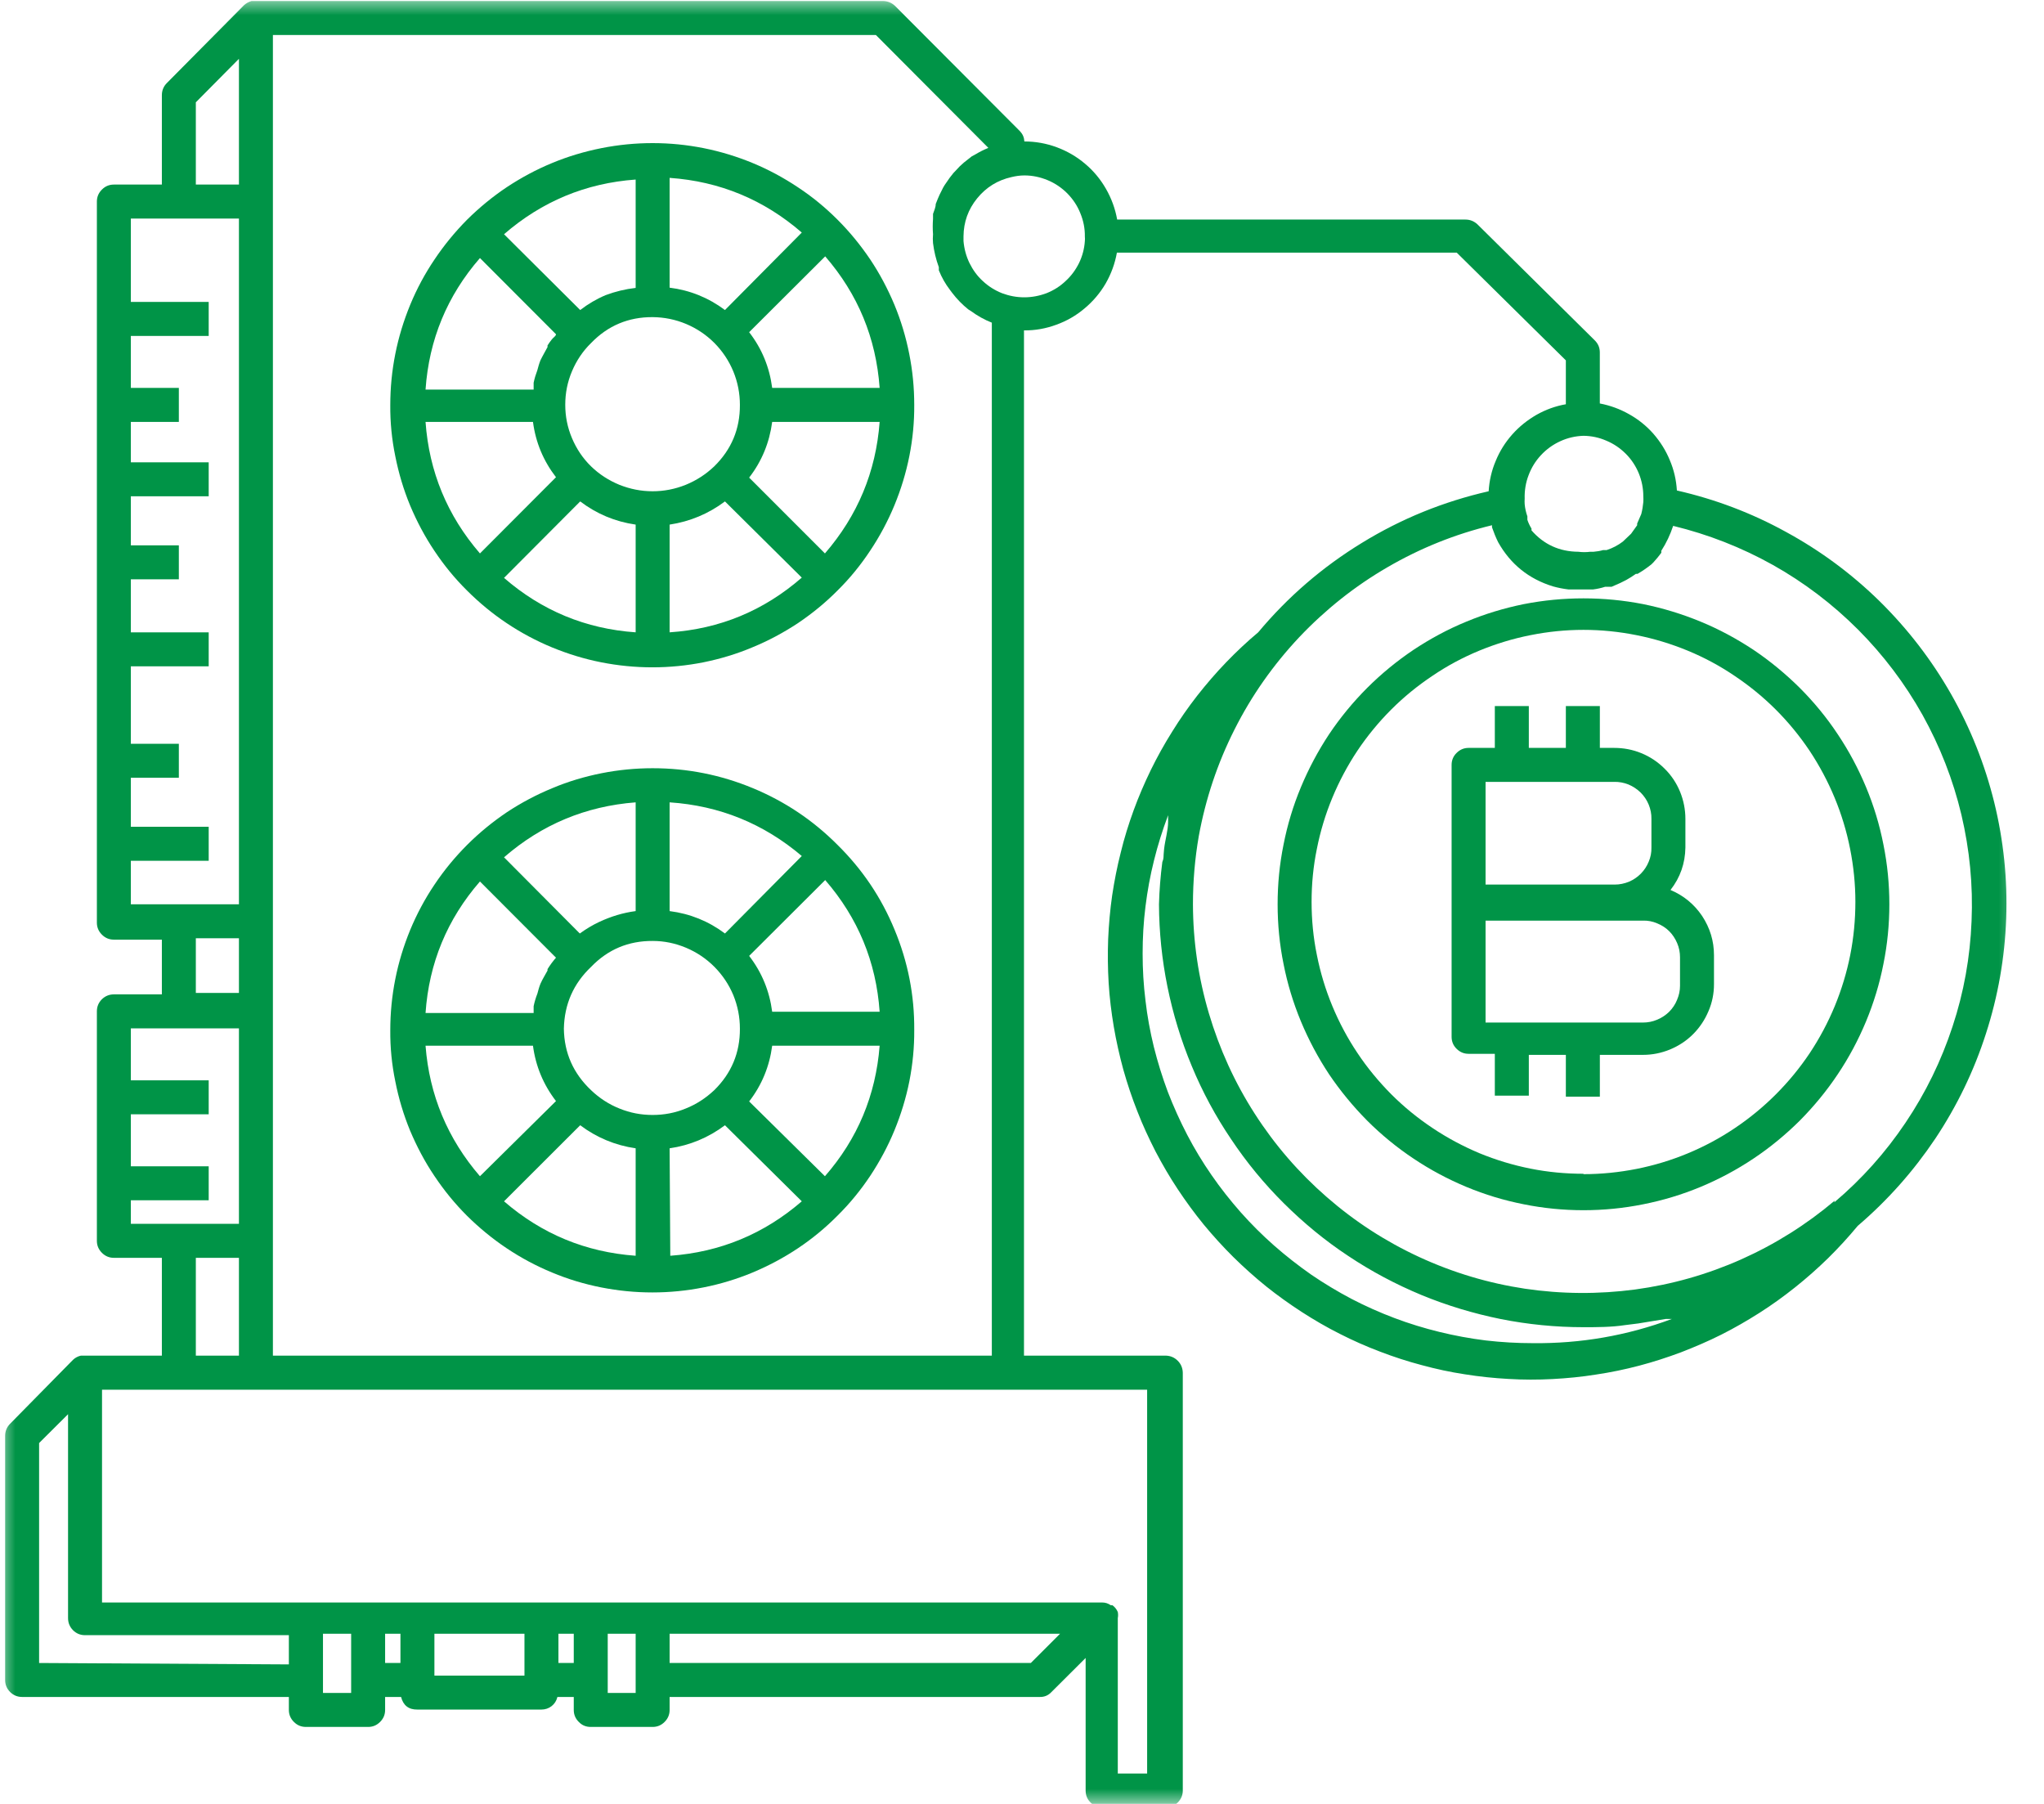
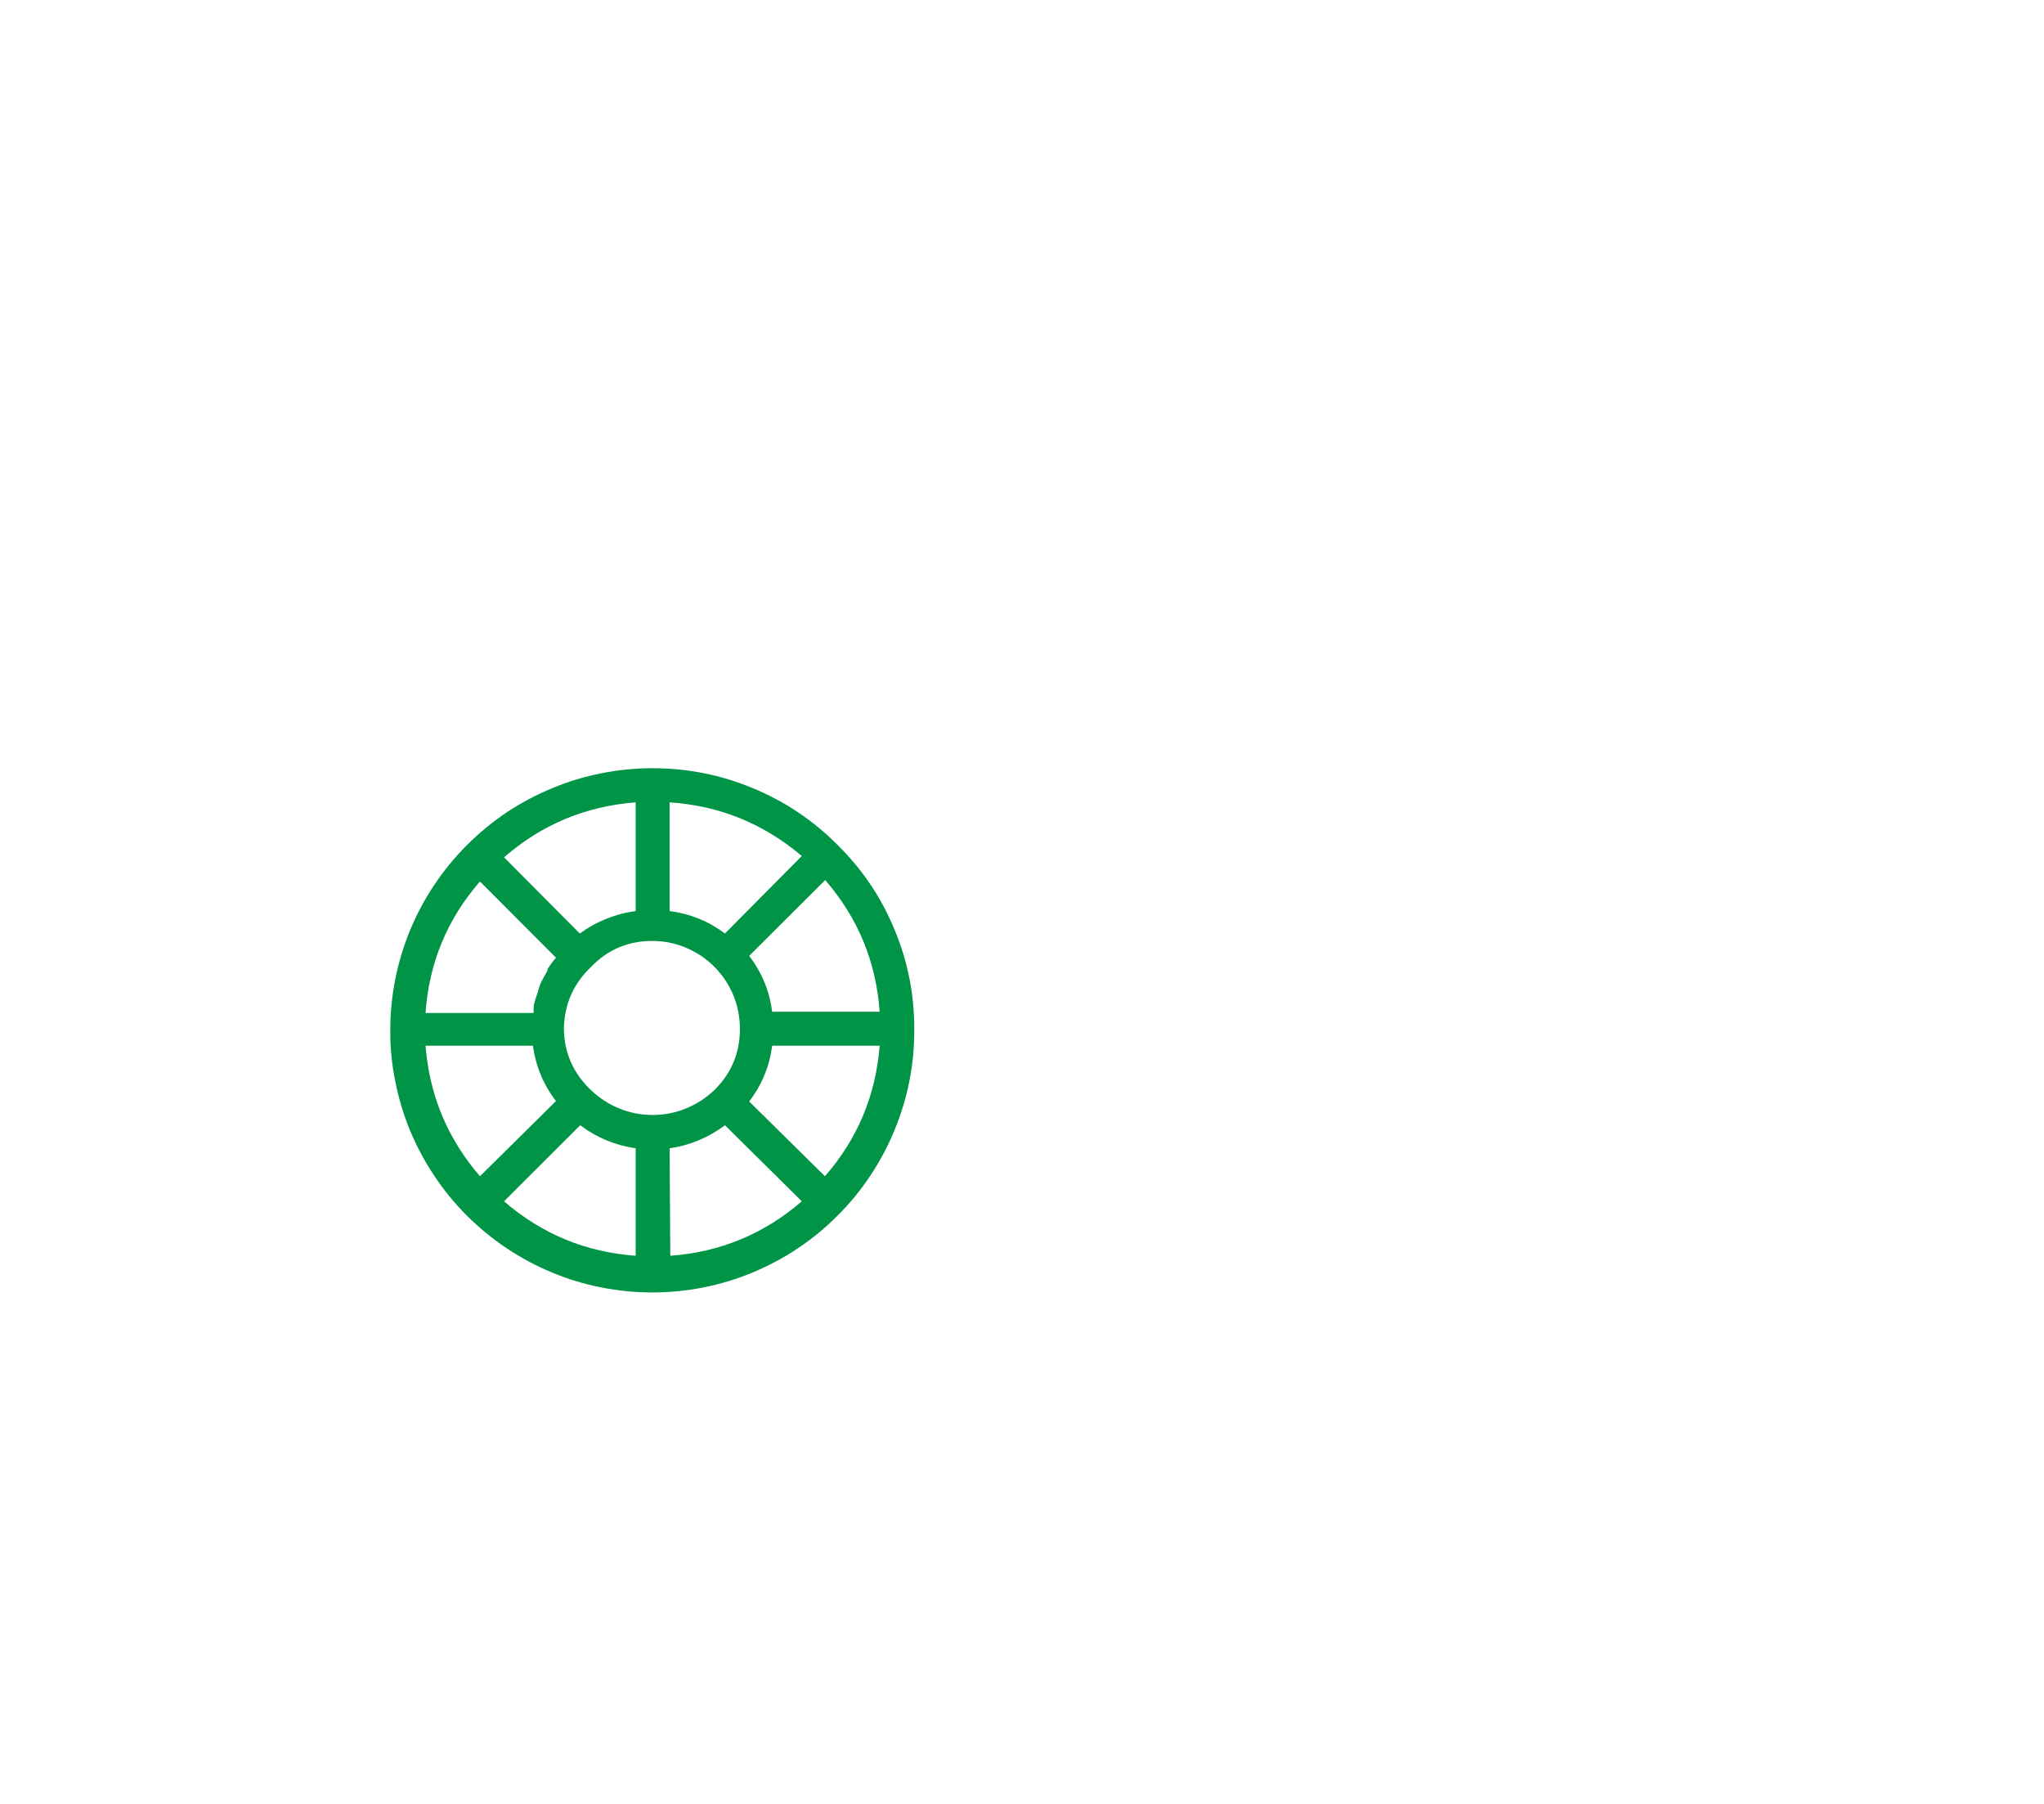
<svg xmlns="http://www.w3.org/2000/svg" width="68" height="60" viewBox="0 0 68 60" fill="none">
  <path d="M21.712 25.552C21.139 25.552 20.569 25.608 20.009 25.719C19.448 25.831 18.9 25.993 18.373 26.216C17.842 26.434 17.341 26.7 16.862 27.016C16.387 27.337 15.946 27.697 15.539 28.104C15.137 28.506 14.773 28.947 14.456 29.422C14.135 29.897 13.866 30.402 13.647 30.929C13.429 31.46 13.262 32.004 13.151 32.564C13.039 33.129 12.984 33.694 12.984 34.268C12.979 34.842 13.035 35.407 13.151 35.968C13.262 36.533 13.425 37.076 13.643 37.607C13.866 38.134 14.131 38.639 14.452 39.114C14.769 39.589 15.128 40.03 15.535 40.437C15.942 40.839 16.383 41.203 16.858 41.52C17.333 41.837 17.834 42.106 18.365 42.325C18.895 42.547 19.439 42.71 20 42.821C20.565 42.932 21.13 42.988 21.704 42.988C22.277 42.988 22.842 42.932 23.403 42.821C23.968 42.71 24.512 42.543 25.038 42.325C25.569 42.102 26.07 41.837 26.55 41.516C27.025 41.199 27.466 40.835 27.868 40.428C28.275 40.026 28.634 39.585 28.951 39.11C29.268 38.63 29.538 38.129 29.756 37.599C29.974 37.068 30.141 36.524 30.253 35.963C30.364 35.398 30.419 34.833 30.415 34.26C30.424 33.104 30.205 31.991 29.76 30.921C29.319 29.85 28.686 28.913 27.86 28.099C27.046 27.282 26.104 26.652 25.038 26.212C23.973 25.771 22.864 25.552 21.712 25.552ZM18.215 32.282C18.138 32.427 18.048 32.564 17.979 32.723C17.936 32.83 17.907 32.941 17.877 33.052C17.825 33.185 17.782 33.326 17.753 33.468C17.753 33.536 17.753 33.617 17.753 33.694H14.157C14.272 32.033 14.876 30.574 15.967 29.319L18.497 31.854C18.497 31.854 18.399 31.965 18.352 32.033C18.305 32.098 18.258 32.166 18.215 32.235V32.282ZM24.118 31.049C23.57 30.638 22.954 30.39 22.277 30.304V26.687C23.938 26.798 25.402 27.393 26.674 28.472L24.118 31.049ZM21.147 30.304C20.723 30.36 20.321 30.484 19.936 30.664C19.709 30.771 19.495 30.899 19.289 31.049L16.768 28.515C18.026 27.423 19.486 26.815 21.147 26.687V30.304ZM19.666 32.158C20.223 31.58 20.907 31.293 21.712 31.297C22.098 31.297 22.466 31.374 22.825 31.524C23.18 31.674 23.493 31.884 23.767 32.158C24.037 32.432 24.247 32.744 24.396 33.099C24.542 33.459 24.615 33.827 24.615 34.217C24.619 35.017 24.332 35.702 23.759 36.263C23.48 36.524 23.168 36.73 22.812 36.871C22.461 37.016 22.093 37.085 21.712 37.085C21.327 37.085 20.963 37.016 20.608 36.871C20.253 36.73 19.94 36.524 19.666 36.263C19.075 35.706 18.771 35.026 18.759 34.217C18.776 33.403 19.075 32.718 19.666 32.158ZM19.302 37.427C19.85 37.838 20.466 38.095 21.147 38.194V41.768C19.486 41.648 18.026 41.045 16.768 39.957L19.302 37.427ZM22.277 38.194C22.954 38.095 23.57 37.838 24.118 37.427L26.674 39.957C25.415 41.045 23.955 41.648 22.299 41.768L22.277 38.194ZM24.923 36.635C25.347 36.087 25.599 35.467 25.689 34.782H29.264C29.135 36.43 28.532 37.877 27.444 39.123L24.923 36.635ZM25.689 33.652C25.599 32.962 25.347 32.346 24.923 31.794L27.453 29.272C28.544 30.531 29.148 31.991 29.264 33.652H25.689ZM14.157 34.782H17.731C17.821 35.462 18.078 36.079 18.497 36.623L15.967 39.123C14.889 37.873 14.285 36.426 14.157 34.782Z" fill="#009447" />
-   <path d="M21.712 4.76C21.139 4.76 20.569 4.816 20.009 4.927C19.448 5.039 18.9 5.201 18.373 5.42C17.842 5.638 17.341 5.908 16.862 6.224C16.387 6.541 15.946 6.905 15.539 7.307C15.137 7.714 14.773 8.155 14.456 8.63C14.135 9.105 13.866 9.606 13.647 10.137C13.429 10.668 13.262 11.211 13.151 11.772C13.039 12.333 12.984 12.902 12.984 13.476C12.979 14.045 13.035 14.615 13.151 15.176C13.262 15.736 13.425 16.284 13.643 16.811C13.866 17.342 14.131 17.843 14.452 18.322C14.769 18.797 15.128 19.238 15.535 19.64C15.942 20.047 16.383 20.411 16.858 20.728C17.333 21.045 17.834 21.314 18.365 21.533C18.895 21.751 19.439 21.918 20 22.029C20.565 22.14 21.13 22.196 21.704 22.196C22.277 22.196 22.842 22.14 23.403 22.029C23.968 21.914 24.512 21.751 25.038 21.528C25.569 21.31 26.07 21.04 26.55 20.724C27.025 20.402 27.466 20.043 27.868 19.636C28.275 19.234 28.634 18.793 28.951 18.313C29.268 17.838 29.538 17.333 29.756 16.806C29.974 16.276 30.141 15.732 30.253 15.167C30.364 14.606 30.419 14.041 30.415 13.467C30.415 12.894 30.36 12.329 30.248 11.768C30.137 11.207 29.974 10.664 29.756 10.137C29.533 9.606 29.268 9.105 28.951 8.63C28.63 8.155 28.27 7.714 27.868 7.312C27.461 6.905 27.025 6.545 26.545 6.229C26.07 5.912 25.569 5.642 25.043 5.424C24.516 5.206 23.968 5.039 23.407 4.927C22.847 4.816 22.282 4.76 21.712 4.76ZM18.215 11.545C18.138 11.691 18.048 11.841 17.979 11.986C17.936 12.093 17.907 12.2 17.877 12.312C17.825 12.449 17.782 12.59 17.753 12.731C17.753 12.812 17.753 12.881 17.753 12.958H14.157C14.272 11.297 14.876 9.837 15.967 8.583L18.497 11.117C18.497 11.181 18.399 11.229 18.352 11.297C18.305 11.357 18.258 11.421 18.215 11.49V11.545ZM24.118 10.312C23.57 9.902 22.954 9.653 22.277 9.568V5.916C23.942 6.032 25.411 6.64 26.674 7.735L24.118 10.312ZM21.147 9.576C20.805 9.615 20.471 9.696 20.15 9.816C19.846 9.944 19.563 10.111 19.302 10.312L16.768 7.791C18.026 6.7 19.486 6.092 21.147 5.972V9.576ZM19.666 11.408C20.223 10.831 20.907 10.544 21.712 10.548C22.098 10.552 22.466 10.625 22.825 10.775C23.18 10.925 23.493 11.134 23.767 11.408C24.037 11.682 24.247 11.995 24.396 12.354C24.542 12.71 24.615 13.082 24.615 13.467C24.619 14.272 24.332 14.953 23.759 15.514C23.48 15.779 23.168 15.98 22.812 16.126C22.461 16.267 22.093 16.34 21.712 16.34C21.327 16.34 20.963 16.267 20.608 16.126C20.253 15.98 19.94 15.779 19.666 15.514C19.388 15.244 19.178 14.927 19.028 14.572C18.878 14.217 18.805 13.848 18.805 13.463C18.805 13.074 18.878 12.706 19.028 12.35C19.178 11.995 19.388 11.678 19.666 11.408ZM19.302 16.678C19.85 17.093 20.462 17.35 21.147 17.449V21.032C19.486 20.916 18.026 20.312 16.768 19.221L19.302 16.678ZM22.277 17.449C22.954 17.346 23.57 17.089 24.118 16.678L26.674 19.212C25.411 20.312 23.947 20.92 22.277 21.032V17.449ZM24.923 15.886C25.347 15.338 25.599 14.717 25.689 14.033H29.264C29.14 15.694 28.532 17.149 27.444 18.408L24.923 15.886ZM25.689 12.902C25.599 12.213 25.347 11.597 24.923 11.049L27.453 8.527C28.544 9.786 29.144 11.242 29.264 12.902H25.689ZM14.157 14.033H17.731C17.821 14.717 18.078 15.33 18.497 15.873L15.967 18.408C14.88 17.149 14.276 15.689 14.157 14.033Z" fill="#009447" />
  <mask id="mask0_408_818" style="mask-type:luminance" maskUnits="userSpaceOnUse" x="0" y="0" width="68" height="60">
    <path d="M0 0H67.393V60H0V0Z" fill="white" />
  </mask>
  <g mask="url(#mask0_408_818)">
-     <path d="M55.787 16.314C55.766 15.967 55.689 15.629 55.552 15.308C55.419 14.983 55.235 14.692 55.004 14.426C54.773 14.165 54.503 13.947 54.195 13.776C53.891 13.604 53.566 13.485 53.223 13.42V11.725C53.223 11.571 53.172 11.443 53.065 11.331L49.152 7.462C49.041 7.359 48.908 7.303 48.754 7.303H37.166C37.102 6.944 36.977 6.601 36.793 6.28C36.609 5.959 36.378 5.681 36.096 5.445C35.813 5.206 35.501 5.026 35.154 4.897C34.807 4.769 34.447 4.705 34.079 4.705C34.071 4.572 34.024 4.461 33.934 4.366L29.773 0.193C29.657 0.086 29.52 0.034 29.366 0.034H8.369C8.274 0.06 8.193 0.107 8.12 0.171L5.552 2.761C5.441 2.872 5.385 3.009 5.385 3.168V6.139H3.788C3.634 6.139 3.501 6.194 3.39 6.306C3.279 6.417 3.223 6.55 3.223 6.704V30.689C3.223 30.843 3.279 30.976 3.39 31.087C3.501 31.199 3.634 31.254 3.788 31.254H5.385V33.074H3.788C3.634 33.074 3.501 33.129 3.39 33.236C3.279 33.348 3.223 33.48 3.223 33.639V41.272C3.223 41.426 3.279 41.558 3.39 41.67C3.501 41.781 3.634 41.837 3.788 41.837H5.385V45.09H2.692C2.594 45.111 2.504 45.158 2.431 45.227L0.329 47.363C0.222 47.474 0.171 47.607 0.171 47.761V55.878C0.171 56.036 0.227 56.169 0.338 56.28C0.445 56.387 0.582 56.443 0.736 56.443H9.61V56.875C9.61 57.029 9.666 57.162 9.777 57.273C9.888 57.385 10.021 57.44 10.18 57.44H12.247C12.401 57.44 12.534 57.385 12.645 57.273C12.757 57.162 12.812 57.029 12.812 56.875V56.443H13.343C13.416 56.725 13.596 56.867 13.887 56.862H18.013C18.137 56.862 18.253 56.824 18.352 56.747C18.45 56.67 18.514 56.567 18.544 56.443H19.088V56.875C19.088 57.029 19.143 57.162 19.255 57.273C19.362 57.385 19.494 57.44 19.653 57.44H21.712C21.866 57.44 21.999 57.385 22.11 57.273C22.221 57.162 22.277 57.029 22.277 56.875V56.443H34.589C34.747 56.447 34.876 56.391 34.983 56.276L36.117 55.146V59.555C36.117 59.709 36.168 59.842 36.28 59.953C36.391 60.064 36.524 60.12 36.682 60.12H38.784C38.938 60.12 39.071 60.064 39.182 59.953C39.293 59.842 39.349 59.709 39.349 59.555V45.659C39.345 45.501 39.289 45.368 39.182 45.261C39.071 45.15 38.938 45.094 38.784 45.09H34.066V10.989C34.439 10.993 34.794 10.929 35.141 10.801C35.488 10.676 35.8 10.497 36.083 10.257C36.365 10.021 36.601 9.743 36.785 9.426C36.969 9.105 37.093 8.763 37.157 8.403H48.463L52.093 11.986V13.446C51.746 13.506 51.421 13.626 51.117 13.797C50.813 13.973 50.543 14.187 50.308 14.452C50.077 14.713 49.893 15.004 49.76 15.33C49.623 15.651 49.546 15.989 49.525 16.34C48.026 16.682 46.618 17.252 45.308 18.057C43.994 18.861 42.846 19.85 41.858 21.032C41.485 21.344 41.13 21.678 40.792 22.029C40.453 22.38 40.137 22.748 39.833 23.134C39.533 23.519 39.255 23.917 38.998 24.332C38.737 24.747 38.501 25.171 38.287 25.608C38.073 26.049 37.881 26.494 37.714 26.952C37.547 27.41 37.401 27.877 37.286 28.352C37.166 28.823 37.072 29.302 36.999 29.786C36.93 30.265 36.888 30.753 36.866 31.241C36.849 31.725 36.853 32.213 36.883 32.701C36.913 33.189 36.973 33.673 37.054 34.153C37.136 34.632 37.243 35.107 37.371 35.578C37.504 36.049 37.658 36.511 37.838 36.965C38.013 37.419 38.219 37.86 38.441 38.296C38.668 38.729 38.912 39.148 39.182 39.555C39.452 39.962 39.739 40.355 40.047 40.732C40.359 41.109 40.685 41.468 41.031 41.811C41.378 42.153 41.742 42.479 42.123 42.787C42.504 43.091 42.898 43.373 43.309 43.639C43.72 43.904 44.139 44.148 44.576 44.367C45.013 44.589 45.458 44.786 45.911 44.957C46.37 45.133 46.832 45.283 47.303 45.407C47.774 45.535 48.249 45.638 48.733 45.711C49.216 45.788 49.7 45.839 50.184 45.865C50.672 45.895 51.16 45.895 51.648 45.869C52.136 45.843 52.62 45.796 53.099 45.719C53.583 45.647 54.062 45.548 54.533 45.424C55.004 45.3 55.466 45.15 55.924 44.979C56.378 44.803 56.828 44.611 57.264 44.392C57.697 44.174 58.12 43.93 58.531 43.669C58.942 43.408 59.34 43.121 59.721 42.817C60.102 42.513 60.466 42.192 60.817 41.849C61.164 41.507 61.494 41.147 61.802 40.775C62.799 39.923 63.656 38.956 64.383 37.873C65.107 36.785 65.672 35.617 66.07 34.375C66.472 33.129 66.695 31.858 66.742 30.552C66.789 29.247 66.656 27.958 66.344 26.687C66.031 25.42 65.552 24.217 64.906 23.082C64.259 21.948 63.467 20.92 62.538 20.004C61.605 19.088 60.565 18.318 59.417 17.693C58.275 17.063 57.063 16.605 55.787 16.314ZM6.515 3.403L7.949 1.956V6.139H6.515V3.403ZM4.353 28.63H6.943V27.5H4.353V25.869H5.95V24.739H4.353V22.162H6.943V21.032H4.353V19.268H5.95V18.138H4.353V16.507H6.943V15.377H4.353V14.033H5.95V12.902H4.353V11.173H6.943V10.043H4.353V7.269H7.949V30.077H4.353V28.63ZM6.515 31.207H7.949V33.027H6.515V31.207ZM4.353 39.923H6.943V38.793H4.353V37.063H6.943V35.933H4.353V34.204H7.949V40.706H4.353V39.923ZM6.515 41.837H7.949V45.09H6.515V41.837ZM1.301 55.313V47.997L2.264 47.038V53.819C2.264 53.977 2.32 54.11 2.427 54.221C2.538 54.332 2.671 54.388 2.829 54.388H9.61V55.36L1.301 55.313ZM11.682 56.31H10.745V54.341H11.682V56.31ZM12.812 54.341H13.322V55.313H12.812V54.341ZM14.452 54.341H17.448V55.732H14.452V54.341ZM18.578 55.313V54.341H19.088V55.313H18.578ZM21.147 56.31H20.218V54.341H21.147V56.31ZM34.293 55.313H22.277V54.341H35.265L34.293 55.313ZM38.163 58.99H37.187V53.819C37.2 53.754 37.2 53.686 37.187 53.617C37.149 53.528 37.089 53.45 37.007 53.391H36.952C36.866 53.331 36.772 53.301 36.669 53.301H3.394V46.224H38.163V58.99ZM9.079 45.09V1.164H29.139L32.881 4.919C32.731 4.979 32.59 5.051 32.453 5.133L32.328 5.201L32.067 5.407L31.93 5.531L31.716 5.758L31.592 5.916L31.421 6.164C31.387 6.216 31.357 6.276 31.331 6.331C31.28 6.426 31.237 6.52 31.198 6.614L31.13 6.785C31.13 6.896 31.074 7.012 31.04 7.115V7.282C31.027 7.453 31.027 7.62 31.04 7.791C31.031 7.89 31.031 7.988 31.04 8.087C31.074 8.361 31.138 8.626 31.233 8.887V8.99C31.327 9.225 31.451 9.444 31.605 9.645L31.682 9.747C31.836 9.949 32.016 10.133 32.213 10.291L32.303 10.347C32.517 10.505 32.748 10.634 32.996 10.732V45.09H9.079ZM36.091 8.018C36.074 8.271 36.01 8.515 35.899 8.746C35.787 8.973 35.638 9.178 35.449 9.349C35.265 9.525 35.051 9.658 34.816 9.752C34.576 9.842 34.328 9.889 34.075 9.889C33.818 9.889 33.574 9.842 33.334 9.752C33.099 9.658 32.885 9.525 32.697 9.349C32.508 9.178 32.363 8.973 32.251 8.746C32.14 8.515 32.076 8.271 32.054 8.018V7.86C32.059 7.384 32.209 6.965 32.508 6.597C32.808 6.229 33.189 5.993 33.651 5.89C33.792 5.856 33.934 5.835 34.079 5.835C34.349 5.835 34.606 5.89 34.854 5.993C35.102 6.096 35.321 6.246 35.509 6.434C35.697 6.627 35.843 6.845 35.941 7.093C36.044 7.342 36.096 7.603 36.091 7.868C36.096 7.92 36.096 7.967 36.091 8.018ZM52.679 14.495C52.945 14.499 53.197 14.551 53.441 14.658C53.685 14.76 53.9 14.906 54.088 15.094C54.276 15.283 54.417 15.497 54.52 15.745C54.619 15.989 54.67 16.246 54.67 16.507C54.674 16.571 54.674 16.635 54.67 16.7C54.657 16.837 54.636 16.965 54.602 17.098L54.465 17.414C54.465 17.414 54.465 17.414 54.465 17.47L54.263 17.753L53.989 18.014C53.827 18.138 53.647 18.232 53.45 18.296H53.334C53.232 18.326 53.125 18.343 53.018 18.352H52.906C52.774 18.369 52.641 18.369 52.508 18.352C51.883 18.348 51.361 18.112 50.95 17.641V17.581C50.894 17.491 50.847 17.393 50.813 17.29V17.175C50.766 17.042 50.736 16.909 50.723 16.768C50.719 16.708 50.719 16.648 50.723 16.588C50.715 16.319 50.757 16.057 50.852 15.809C50.946 15.557 51.083 15.334 51.267 15.137C51.451 14.94 51.665 14.786 51.909 14.675C52.153 14.563 52.41 14.504 52.679 14.495ZM50.993 44.675C50.471 44.675 49.948 44.645 49.43 44.585C48.912 44.521 48.394 44.426 47.889 44.302C47.38 44.178 46.879 44.024 46.391 43.84C45.903 43.656 45.423 43.442 44.961 43.202C44.499 42.958 44.049 42.688 43.617 42.393C43.189 42.093 42.778 41.772 42.384 41.426C41.99 41.079 41.622 40.711 41.275 40.321C40.929 39.927 40.603 39.516 40.308 39.088C40.008 38.656 39.739 38.211 39.495 37.744C39.255 37.282 39.041 36.807 38.852 36.319C38.668 35.826 38.514 35.33 38.386 34.82C38.262 34.311 38.167 33.797 38.108 33.279C38.043 32.761 38.013 32.239 38.013 31.717C38.013 31.19 38.043 30.668 38.108 30.15C38.172 29.632 38.266 29.118 38.394 28.609C38.519 28.104 38.677 27.603 38.861 27.115V27.329C38.861 27.624 38.763 27.928 38.728 28.232C38.694 28.54 38.728 28.527 38.668 28.673C38.608 29.14 38.57 29.606 38.557 30.077C38.561 31.002 38.656 31.918 38.84 32.825C39.024 33.729 39.293 34.611 39.649 35.462C40.004 36.319 40.441 37.128 40.959 37.894C41.472 38.664 42.059 39.375 42.714 40.026C43.369 40.676 44.079 41.263 44.85 41.772C45.62 42.286 46.434 42.718 47.29 43.074C48.142 43.425 49.024 43.69 49.931 43.874C50.839 44.054 51.755 44.144 52.679 44.144C53.142 44.144 53.608 44.144 54.058 44.075L54.499 44.02L55.415 43.87H55.62C54.126 44.426 52.585 44.692 50.993 44.675ZM61.036 39.936C60.094 40.732 59.058 41.383 57.928 41.888C56.802 42.389 55.625 42.723 54.4 42.89C53.176 43.052 51.952 43.044 50.732 42.864C49.512 42.68 48.339 42.329 47.217 41.811C46.096 41.293 45.072 40.629 44.139 39.816C43.21 39.007 42.41 38.082 41.742 37.042C41.074 36.002 40.569 34.889 40.218 33.707C39.867 32.522 39.691 31.31 39.687 30.077C39.687 29.319 39.751 28.562 39.88 27.817C40.107 26.575 40.501 25.39 41.07 24.264C41.639 23.134 42.358 22.115 43.223 21.194C44.092 20.278 45.068 19.499 46.16 18.866C47.251 18.232 48.411 17.765 49.636 17.47V17.539C49.696 17.71 49.76 17.872 49.841 18.035C50.252 18.767 50.86 19.255 51.661 19.503C51.832 19.551 52.007 19.585 52.183 19.606H52.996C53.133 19.589 53.27 19.559 53.403 19.516H53.617L53.9 19.392L54.105 19.289C54.212 19.23 54.319 19.161 54.422 19.088H54.477C54.64 18.994 54.794 18.887 54.94 18.771L55.008 18.703C55.102 18.6 55.188 18.497 55.269 18.386V18.318C55.436 18.061 55.565 17.783 55.663 17.491C56.828 17.774 57.932 18.206 58.977 18.789C60.021 19.375 60.967 20.094 61.815 20.942C62.658 21.789 63.373 22.735 63.959 23.78C64.542 24.829 64.974 25.933 65.252 27.098C65.526 28.262 65.642 29.444 65.59 30.638C65.543 31.837 65.334 33.005 64.957 34.144C64.584 35.278 64.066 36.344 63.394 37.342C62.727 38.335 61.939 39.217 61.023 39.992L61.036 39.936Z" fill="#009447" />
-   </g>
-   <path d="M52.679 19.902C52.012 19.902 51.348 19.966 50.693 20.094C50.038 20.227 49.4 20.42 48.784 20.676C48.167 20.929 47.581 21.246 47.025 21.614C46.472 21.986 45.954 22.41 45.483 22.881C45.013 23.352 44.589 23.866 44.216 24.422C43.848 24.979 43.536 25.565 43.279 26.182C43.022 26.798 42.829 27.436 42.701 28.091C42.568 28.746 42.504 29.409 42.504 30.077C42.504 30.745 42.568 31.409 42.701 32.063C42.829 32.718 43.022 33.352 43.279 33.973C43.536 34.589 43.848 35.176 44.216 35.732C44.589 36.284 45.013 36.798 45.483 37.273C45.954 37.744 46.472 38.168 47.025 38.536C47.581 38.908 48.167 39.221 48.784 39.478C49.4 39.735 50.038 39.927 50.693 40.056C51.348 40.188 52.012 40.253 52.679 40.253C53.347 40.253 54.011 40.188 54.666 40.056C55.321 39.927 55.954 39.735 56.575 39.478C57.191 39.221 57.778 38.908 58.334 38.536C58.887 38.168 59.4 37.744 59.876 37.273C60.346 36.798 60.77 36.284 61.138 35.732C61.511 35.176 61.823 34.589 62.08 33.973C62.337 33.352 62.53 32.718 62.658 32.063C62.791 31.409 62.855 30.745 62.855 30.077C62.855 29.409 62.791 28.746 62.658 28.091C62.53 27.436 62.337 26.798 62.08 26.182C61.823 25.565 61.511 24.979 61.138 24.422C60.77 23.866 60.346 23.352 59.876 22.881C59.4 22.41 58.887 21.986 58.334 21.614C57.778 21.246 57.191 20.929 56.575 20.676C55.954 20.42 55.321 20.227 54.666 20.094C54.011 19.966 53.347 19.902 52.679 19.902ZM52.679 39.041C52.084 39.041 51.498 38.986 50.916 38.87C50.334 38.754 49.769 38.583 49.216 38.356C48.668 38.125 48.146 37.847 47.654 37.517C47.161 37.188 46.703 36.815 46.284 36.396C45.864 35.972 45.488 35.518 45.158 35.022C44.828 34.529 44.55 34.007 44.323 33.459C44.096 32.911 43.925 32.346 43.81 31.764C43.69 31.182 43.634 30.591 43.634 29.996C43.634 29.405 43.69 28.814 43.81 28.232C43.925 27.65 44.096 27.085 44.323 26.537C44.55 25.989 44.828 25.467 45.158 24.97C45.488 24.478 45.864 24.02 46.284 23.6C46.703 23.181 47.161 22.808 47.654 22.479C48.146 22.145 48.668 21.866 49.216 21.64C49.769 21.413 50.334 21.241 50.916 21.126C51.498 21.01 52.084 20.95 52.679 20.95C53.275 20.95 53.861 21.01 54.443 21.126C55.025 21.241 55.59 21.413 56.143 21.64C56.691 21.866 57.213 22.145 57.705 22.479C58.197 22.808 58.655 23.181 59.075 23.6C59.495 24.02 59.871 24.478 60.201 24.97C60.53 25.467 60.809 25.989 61.036 26.537C61.263 27.085 61.434 27.65 61.549 28.232C61.665 28.814 61.725 29.405 61.725 29.996C61.725 30.591 61.669 31.182 61.554 31.764C61.438 32.346 61.267 32.911 61.04 33.463C60.813 34.011 60.535 34.533 60.205 35.03C59.876 35.522 59.499 35.98 59.079 36.4C58.66 36.819 58.202 37.196 57.709 37.526C57.213 37.86 56.691 38.138 56.143 38.365C55.595 38.592 55.03 38.763 54.447 38.879C53.861 38.994 53.275 39.054 52.679 39.054V39.041Z" fill="#009447" />
-   <path d="M55.574 29.602C55.899 29.187 56.062 28.716 56.07 28.189V27.239C56.07 26.927 56.01 26.622 55.891 26.331C55.771 26.04 55.599 25.784 55.377 25.565C55.154 25.343 54.897 25.171 54.606 25.052C54.315 24.932 54.011 24.876 53.699 24.876H53.224V23.485H52.093V24.876H50.861V23.485H49.73V24.876H48.857C48.703 24.876 48.57 24.932 48.459 25.043C48.348 25.15 48.292 25.287 48.292 25.441V34.486C48.292 34.641 48.348 34.778 48.459 34.885C48.57 34.996 48.703 35.051 48.857 35.051H49.73V36.443H50.861V35.086H52.093V36.477H53.224V35.086H54.658C54.97 35.086 55.27 35.026 55.561 34.906C55.848 34.786 56.105 34.619 56.327 34.397C56.545 34.178 56.717 33.921 56.837 33.635C56.961 33.348 57.021 33.048 57.021 32.736V31.772C57.021 31.297 56.888 30.865 56.627 30.467C56.361 30.073 56.01 29.786 55.574 29.602ZM49.422 26.006H53.699C53.861 26.002 54.02 26.032 54.174 26.092C54.328 26.156 54.461 26.246 54.581 26.361C54.696 26.477 54.786 26.61 54.85 26.764C54.91 26.914 54.944 27.072 54.94 27.239V28.189C54.944 28.352 54.914 28.51 54.85 28.66C54.79 28.81 54.7 28.943 54.589 29.058C54.474 29.174 54.341 29.264 54.191 29.328C54.041 29.388 53.883 29.422 53.72 29.422H49.422V26.006ZM55.891 32.791C55.891 32.954 55.856 33.108 55.792 33.258C55.732 33.408 55.642 33.54 55.527 33.656C55.411 33.767 55.278 33.857 55.129 33.917C54.979 33.981 54.82 34.011 54.658 34.011H49.422V30.621H54.658C54.82 30.616 54.979 30.646 55.129 30.711C55.278 30.771 55.415 30.856 55.531 30.972C55.646 31.087 55.732 31.22 55.796 31.37C55.861 31.52 55.891 31.678 55.891 31.841V32.791Z" fill="#009447" />
+     </g>
</svg>